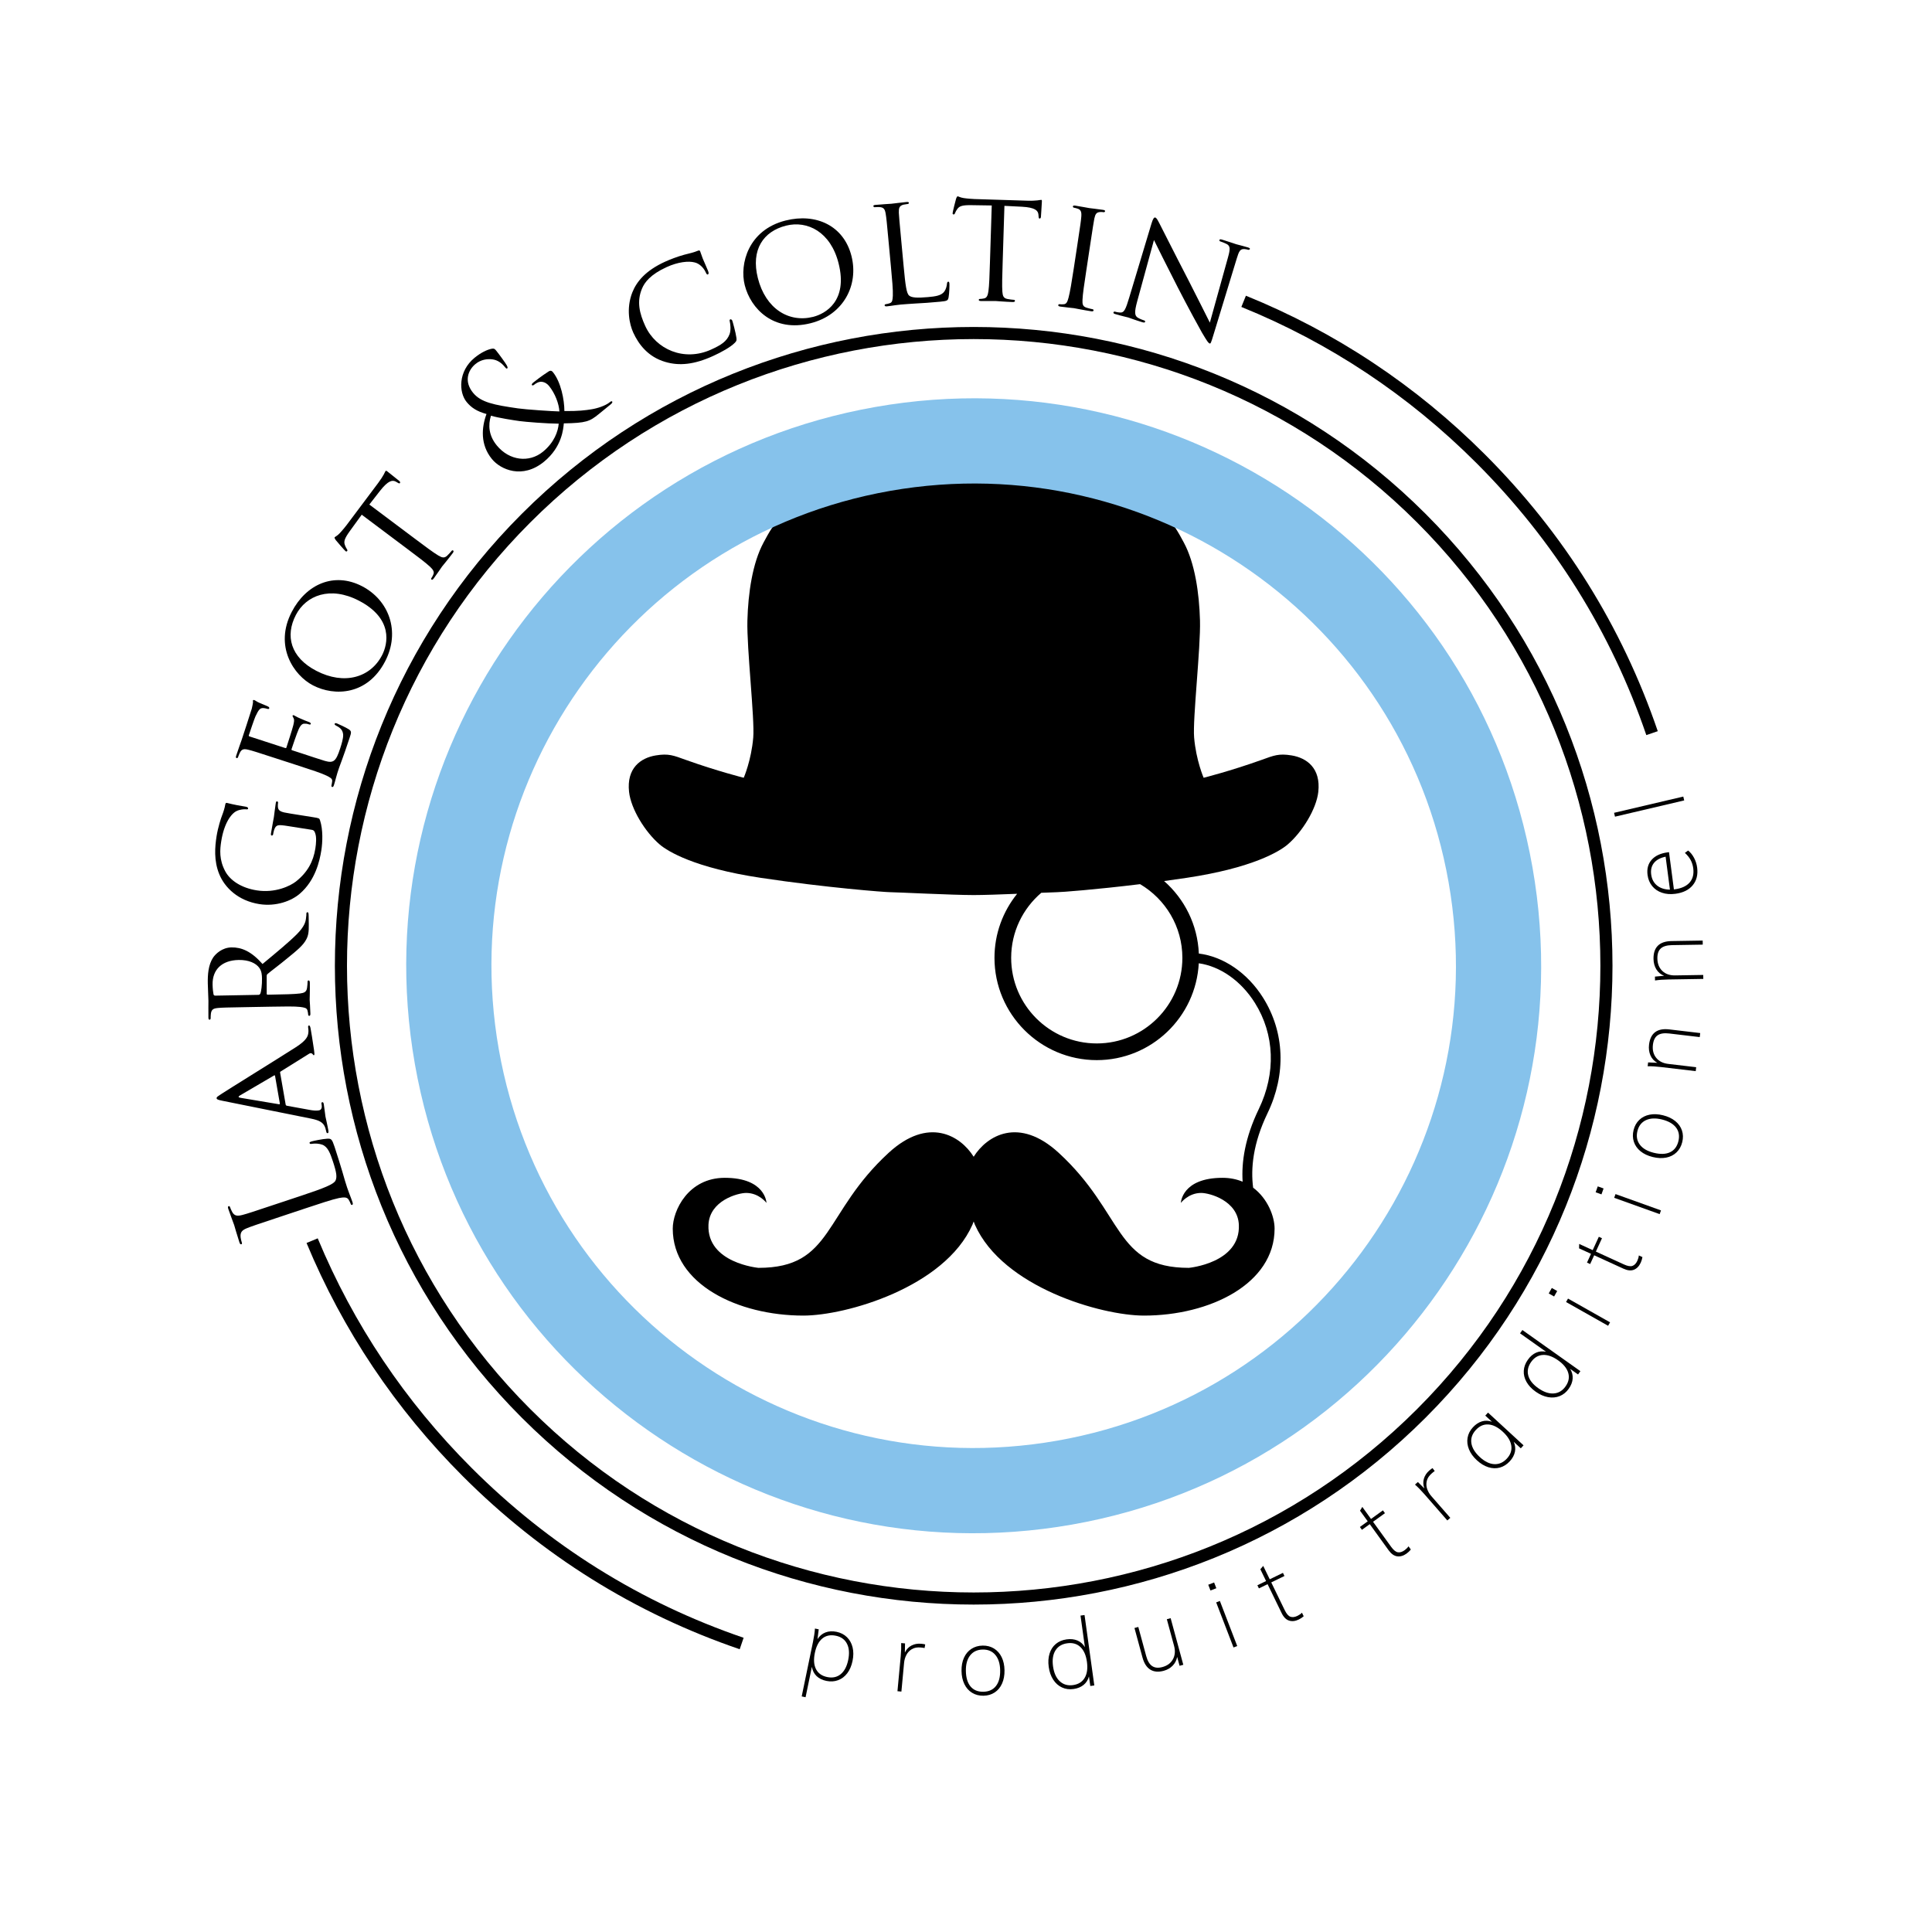
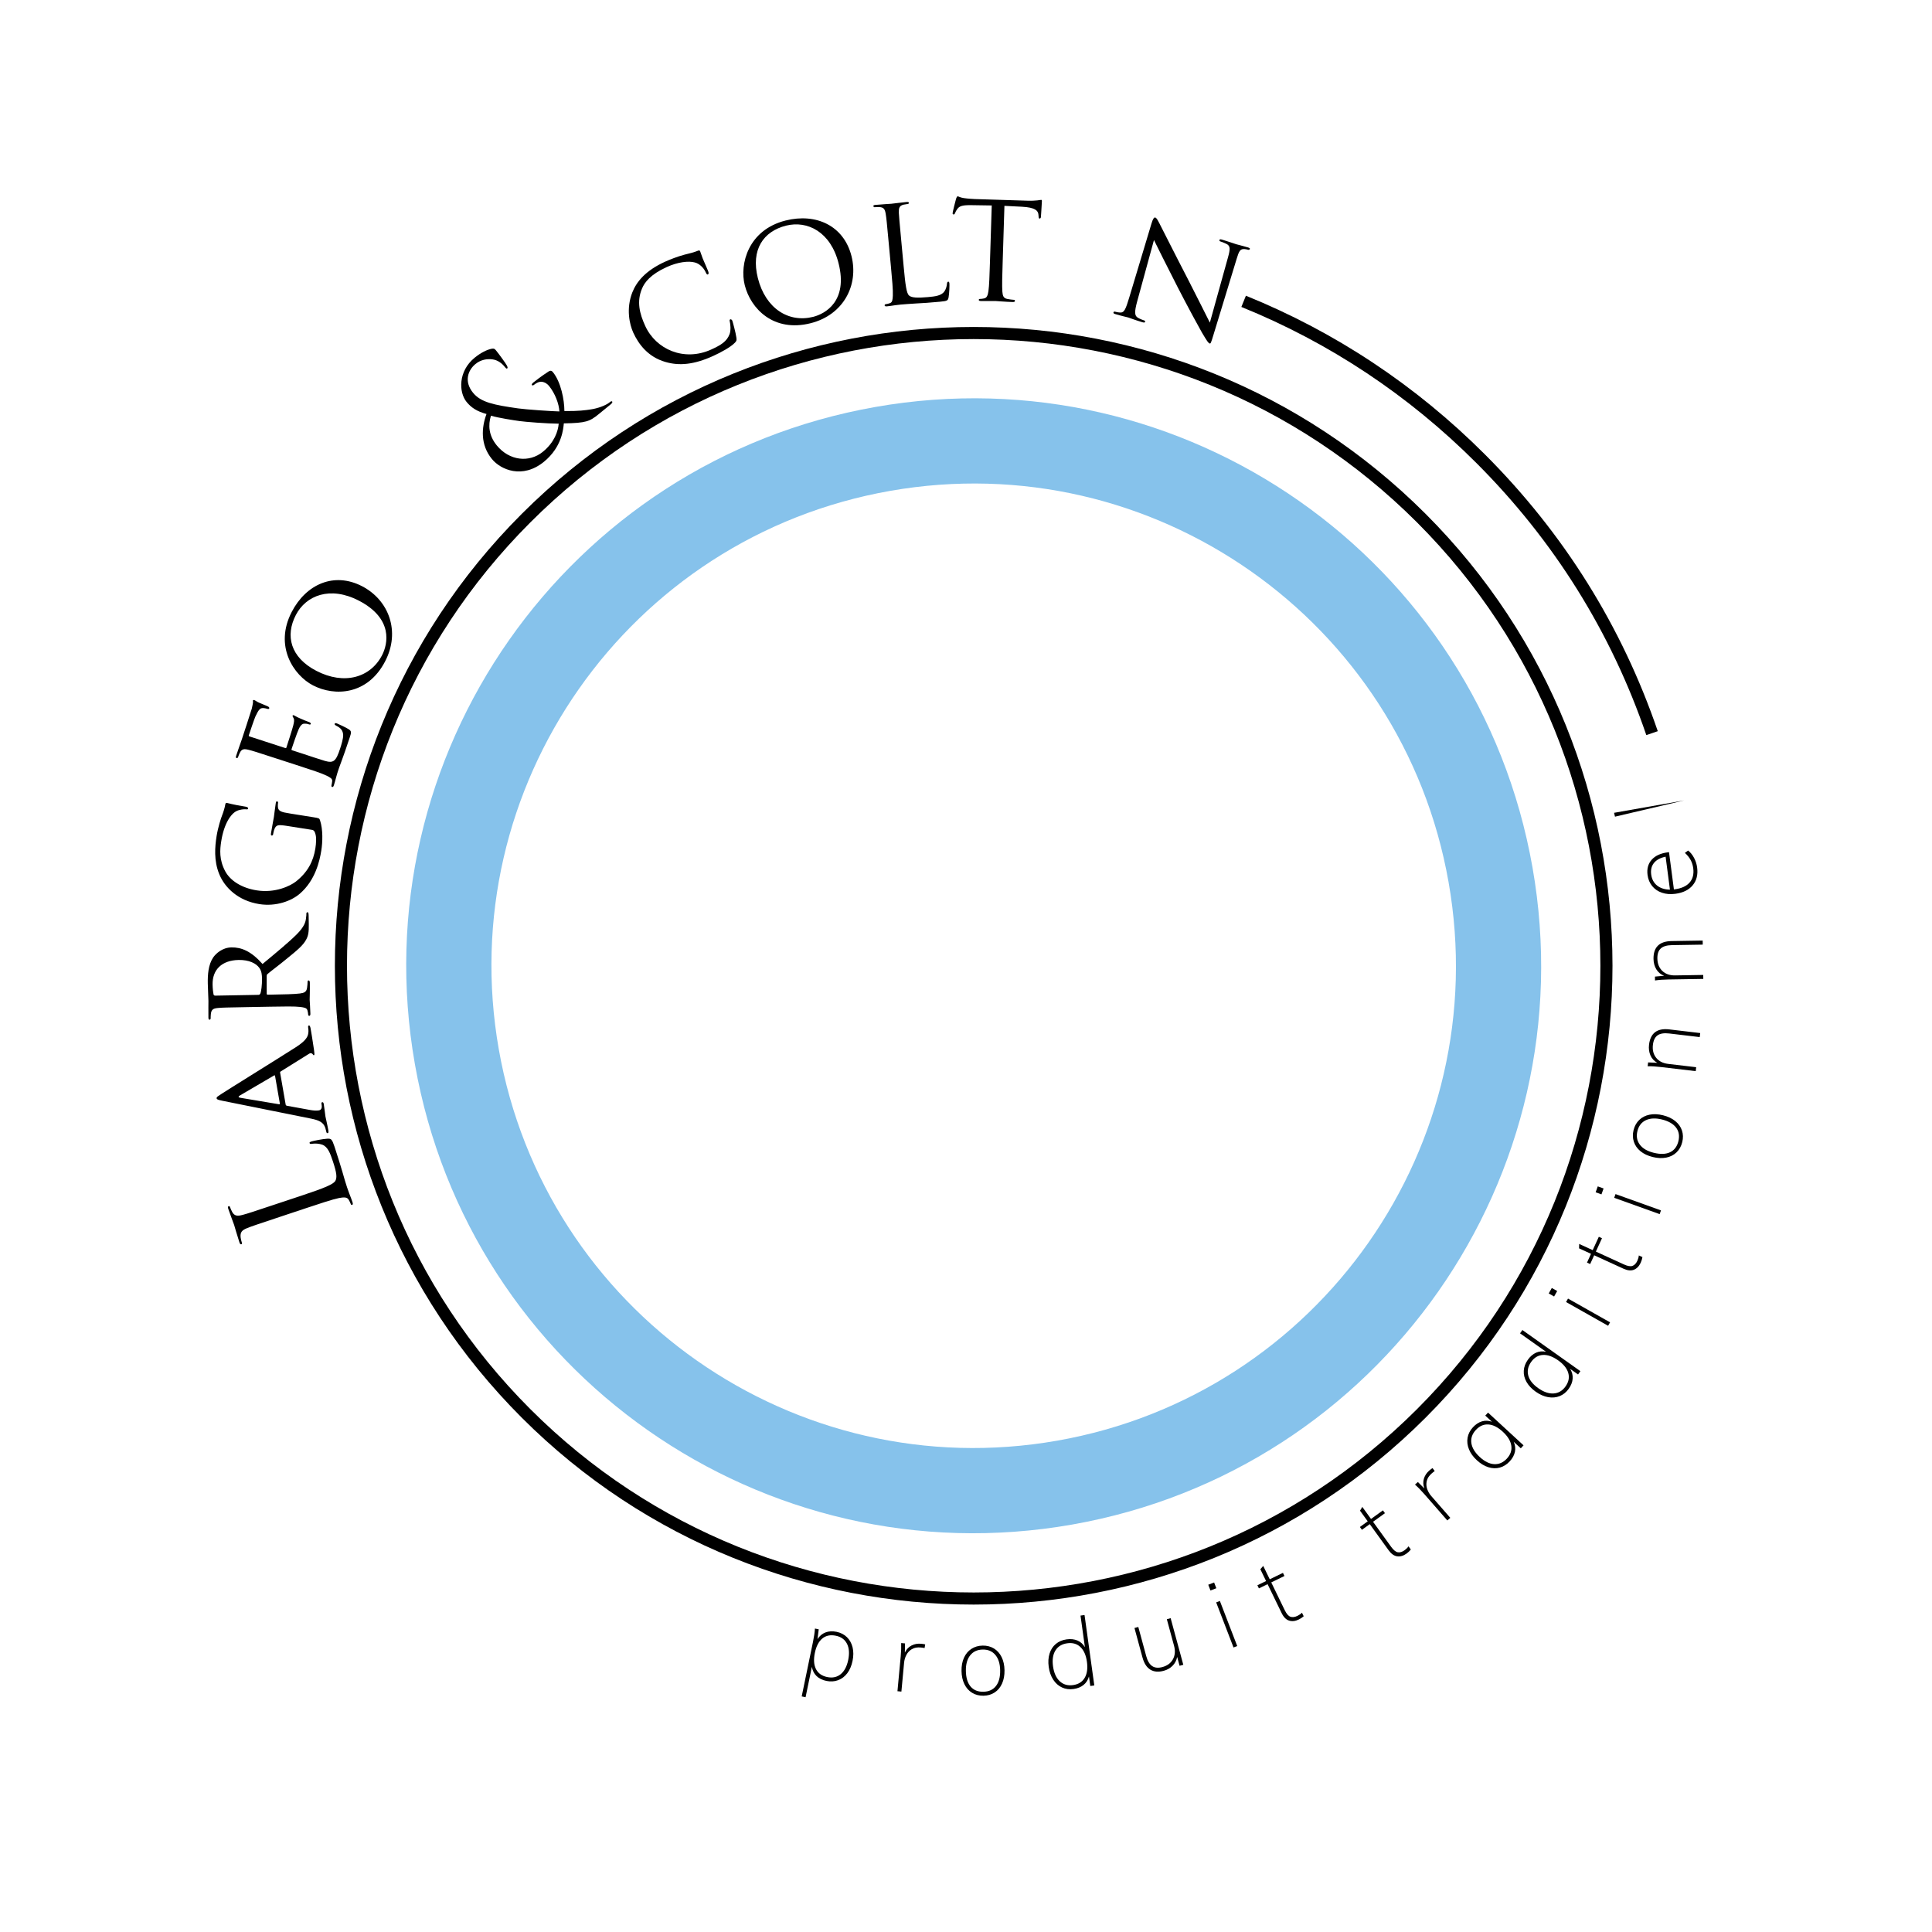
<svg xmlns="http://www.w3.org/2000/svg" version="1.1" id="Calque_1" x="0px" y="0px" width="400px" height="400px" viewBox="0 0 400 400" enable-background="new 0 0 400 400" xml:space="preserve">
  <g>
-     <path d="M267.41,156.4c-2.659-0.435-3.641,0-6.218,0.929c-6.466,2.314-11.991,3.7-11.991,3.7s-1.566-3.595-1.97-8.333   c-0.321-3.834,1.366-18.526,1.215-24.213c-0.153-5.694-1.062-11.912-3.341-16.146c-2.275-4.236-4.469-8.337-15.473-12.046   c-6.646-2.231-20.985-2.682-28.04-2.682s-21.395,0.45-28.04,2.682c-11.004,3.709-13.197,7.81-15.472,12.046   c-2.28,4.233-3.188,10.451-3.338,16.146c-0.156,5.687,1.535,20.379,1.21,24.213c-0.399,4.738-1.969,8.333-1.969,8.333   s-5.521-1.386-11.986-3.7c-2.582-0.929-3.561-1.363-6.22-0.929c-3.16,0.518-6.074,2.648-5.537,7.543   c0.388,3.548,3.333,8.332,6.367,10.917c1.657,1.406,7.209,4.829,20.864,6.882c13.651,2.051,25.787,2.976,26.852,2.976   c1.062,0,12.938,0.595,17.269,0.595c1.995,0,5.592-0.127,8.997-0.263c-2.929,3.632-4.692,8.243-4.692,13.262   c0,11.676,9.501,21.176,21.179,21.176c11.296,0,20.528-8.899,21.119-20.05c4.418,0.619,8.753,3.633,11.611,8.188   c4.105,6.539,4.402,14.555,0.815,21.99c-2.876,5.961-3.603,11.003-3.346,15.04c-1.206-0.497-2.579-0.802-4.151-0.802   c-8.467,0-8.635,5.191-8.635,5.191s1.535-2.06,4.202-2.06c1.754,0,7.589,1.596,7.804,6.608c0.346,7.926-10.349,8.901-10.349,8.901   c-15.496,0-13.323-11.305-26.962-23.827c-8.212-7.54-14.83-3.59-17.593,0.824c-2.764-4.414-9.382-8.364-17.593-0.824   c-13.64,12.522-11.466,23.827-26.962,23.827c0,0-10.694-0.976-10.354-8.901c0.219-5.013,6.05-6.608,7.808-6.608   c2.671,0,4.203,2.06,4.203,2.06s-0.164-5.191-8.635-5.191c-7.551,0-10.77,6.752-10.77,10.516c0,11.47,13.443,18.008,27.04,18.008   c8.807,0,29.229-5.845,35.001-18.803c0.09-0.203,0.176-0.436,0.261-0.68c0.084,0.244,0.17,0.477,0.26,0.68   c5.769,12.958,26.194,18.803,35.001,18.803c13.593,0,27.04-6.538,27.04-18.008c0-2.458-1.385-6.183-4.441-8.477   c-0.517-3.939-0.055-9.125,2.976-15.406c3.893-8.071,3.558-16.792-0.924-23.928c-3.227-5.139-8.205-8.516-13.297-9.138   c-0.25-5.974-2.977-11.309-7.191-15.009c1.535-0.209,3.104-0.432,4.696-0.67c13.655-2.053,19.212-5.476,20.865-6.882   c3.034-2.585,5.979-7.369,6.366-10.917C273.48,159.049,270.566,156.918,267.41,156.4z M244.798,198.312   c0,9.771-7.95,17.722-17.722,17.722c-9.773,0-17.725-7.95-17.725-17.722c0-5.391,2.428-10.217,6.237-13.47   c1.708-0.072,2.965-0.124,3.275-0.124c0.8,0,7.894-0.526,17.182-1.663C241.273,186.14,244.798,191.815,244.798,198.312z" />
    <g>
      <path d="M175.353,338.962c0.571,0.561,0.96,1.264,1.167,2.109c0.205,0.847,0.203,1.778-0.008,2.797    c-0.21,1.019-0.573,1.869-1.089,2.552c-0.517,0.684-1.149,1.165-1.902,1.445s-1.56,0.331-2.421,0.152    c-0.85-0.176-1.528-0.51-2.039-1.004c-0.511-0.493-0.836-1.129-0.974-1.907l-1.301,6.287l-0.804-0.166l2.343-11.32    c0.21-1.019,0.345-1.93,0.402-2.735l0.783,0.162l-0.257,2.03c0.424-0.661,0.975-1.122,1.655-1.384    c0.68-0.261,1.444-0.304,2.294-0.128C174.064,338.031,174.781,338.4,175.353,338.962z M174.053,346.627    c0.761-0.618,1.28-1.601,1.559-2.945c0.281-1.357,0.196-2.479-0.254-3.361c-0.451-0.883-1.218-1.437-2.302-1.66    c-1.123-0.232-2.058-0.041-2.804,0.573c-0.748,0.615-1.262,1.608-1.546,2.979c-0.284,1.371-0.206,2.49,0.235,3.357    c0.439,0.867,1.215,1.416,2.324,1.646C172.362,347.441,173.291,347.246,174.053,346.627z" />
      <path d="M191.555,340.459l-0.131,0.751c-0.156-0.041-0.42-0.079-0.792-0.114c-0.73-0.067-1.344,0.046-1.84,0.341    s-0.875,0.695-1.136,1.2c-0.262,0.505-0.419,1.042-0.473,1.613l-0.557,5.974l-0.816-0.076l0.672-7.209    c0.097-1.035,0.129-1.956,0.098-2.763l0.796,0.074l-0.034,1.885c0.329-0.665,0.793-1.151,1.391-1.457s1.262-0.425,1.992-0.356    C191.096,340.355,191.373,340.401,191.555,340.459z" />
      <path d="M201.268,350.479c-0.688-0.416-1.221-1.014-1.6-1.794c-0.38-0.781-0.578-1.691-0.594-2.731    c-0.018-1.04,0.15-1.952,0.505-2.738s0.868-1.397,1.54-1.835c0.674-0.438,1.45-0.664,2.33-0.678c0.88-0.015,1.66,0.187,2.34,0.602    c0.68,0.416,1.209,1.011,1.59,1.785c0.379,0.773,0.576,1.681,0.594,2.721c0.017,1.039-0.152,1.956-0.506,2.748    c-0.354,0.793-0.864,1.408-1.53,1.845c-0.667,0.438-1.439,0.664-2.319,0.678C202.737,351.095,201.954,350.895,201.268,350.479z     M206.195,349.078c0.607-0.77,0.9-1.854,0.877-3.254c-0.021-1.36-0.353-2.422-0.992-3.185c-0.639-0.763-1.512-1.136-2.617-1.118    c-1.107,0.019-1.971,0.416-2.592,1.192c-0.621,0.777-0.92,1.852-0.897,3.225c0.022,1.414,0.347,2.492,0.972,3.235    c0.626,0.743,1.506,1.105,2.639,1.087S205.588,349.849,206.195,349.078z" />
      <path d="M224.541,334.374l2.023,14.58l-0.832,0.115l-0.275-1.98c-0.195,0.727-0.568,1.313-1.118,1.76    c-0.551,0.447-1.241,0.728-2.073,0.843c-0.872,0.121-1.672,0.014-2.398-0.323s-1.328-0.872-1.808-1.606    c-0.479-0.734-0.79-1.617-0.933-2.647c-0.141-1.017-0.084-1.937,0.173-2.76c0.256-0.823,0.688-1.488,1.298-1.997    s1.355-0.824,2.24-0.947c0.832-0.115,1.574-0.036,2.225,0.236c0.65,0.273,1.168,0.733,1.555,1.38l-0.908-6.537L224.541,334.374z     M224.57,347.383c0.502-0.843,0.657-1.952,0.467-3.325c-0.19-1.374-0.643-2.395-1.354-3.063c-0.713-0.668-1.617-0.927-2.713-0.774    c-1.109,0.154-1.926,0.647-2.449,1.48c-0.523,0.834-0.691,1.931-0.503,3.291c0.19,1.373,0.653,2.402,1.388,3.088    s1.65,0.952,2.746,0.801C223.262,348.726,224.067,348.228,224.57,347.383z" />
      <path d="M242.369,335.026l2.621,9.649l-0.771,0.21l-0.498-1.833c-0.138,0.714-0.453,1.321-0.945,1.821    c-0.494,0.5-1.106,0.85-1.84,1.049c-1.107,0.301-2.034,0.218-2.783-0.249c-0.748-0.467-1.287-1.305-1.615-2.515l-1.656-6.099    l0.791-0.215l1.636,6.021c0.276,1.017,0.688,1.709,1.237,2.078c0.55,0.369,1.256,0.437,2.117,0.202    c1.017-0.276,1.744-0.815,2.183-1.619c0.438-0.803,0.514-1.731,0.228-2.787l-1.494-5.5L242.369,335.026z" />
      <path d="M250.156,328.102l1.213-0.466l0.46,1.194l-1.214,0.467L250.156,328.102z M255.387,341.09l-3.59-9.333l0.766-0.295    l3.59,9.334L255.387,341.09z" />
      <path d="M263.199,327.622l2.787,5.739c0.373,0.768,0.769,1.224,1.188,1.369c0.418,0.145,0.904,0.083,1.455-0.185    c0.36-0.175,0.67-0.392,0.93-0.651l0.357,0.737c-0.313,0.271-0.649,0.493-1.01,0.668c-0.719,0.35-1.389,0.428-2.01,0.232    s-1.136-0.713-1.543-1.553l-2.91-5.99l-1.799,0.873l-0.314-0.647l1.799-0.874l-1.188-2.446l0.598-0.69l1.346,2.771l2.734-1.328    l0.314,0.647L263.199,327.622z" />
      <path d="M284.275,315.068l3.736,5.172c0.499,0.691,0.967,1.073,1.404,1.144s0.905-0.073,1.402-0.433    c0.324-0.234,0.592-0.502,0.803-0.802l0.48,0.665c-0.262,0.32-0.555,0.598-0.879,0.832c-0.648,0.468-1.296,0.66-1.941,0.575    c-0.645-0.085-1.24-0.506-1.787-1.263l-3.899-5.399l-1.622,1.171l-0.421-0.583l1.622-1.171l-1.594-2.205l0.471-0.784l1.803,2.497    l2.465-1.78l0.422,0.584L284.275,315.068z" />
      <path d="M296.59,303.955l0.454,0.612c-0.138,0.085-0.348,0.25-0.629,0.496c-0.553,0.482-0.893,1.005-1.021,1.567    c-0.128,0.563-0.1,1.113,0.087,1.65c0.186,0.537,0.467,1.021,0.844,1.453l3.946,4.52l-0.617,0.54l-4.762-5.454    c-0.685-0.783-1.33-1.441-1.936-1.974l0.602-0.526l1.342,1.324c-0.254-0.697-0.287-1.368-0.098-2.013    c0.19-0.644,0.563-1.207,1.114-1.689C296.198,304.217,296.422,304.048,296.59,303.955z" />
      <path d="M308.08,292.466l7.355,6.775l-0.569,0.618l-1.472-1.355c0.312,0.686,0.396,1.376,0.256,2.07    c-0.143,0.694-0.497,1.351-1.066,1.969c-0.605,0.657-1.291,1.091-2.056,1.302c-0.765,0.21-1.559,0.187-2.381-0.072    s-1.615-0.741-2.38-1.445c-0.766-0.705-1.311-1.461-1.637-2.269c-0.325-0.808-0.42-1.605-0.281-2.395    c0.137-0.789,0.504-1.507,1.1-2.154c0.57-0.618,1.191-1.027,1.867-1.23c0.676-0.202,1.369-0.176,2.078,0.078l-1.383-1.273    L308.08,292.466z M312.896,299.296c-0.148-0.971-0.732-1.926-1.752-2.865c-1.029-0.948-2.029-1.452-2.999-1.512    s-1.834,0.323-2.593,1.146c-0.759,0.824-1.066,1.729-0.922,2.713c0.145,0.985,0.727,1.947,1.746,2.887    c1.01,0.931,2.01,1.42,2.997,1.47c0.988,0.049,1.862-0.339,2.62-1.162C312.744,301.158,313.045,300.267,312.896,299.296z" />
      <path d="M315.195,275.367l12.008,8.516l-0.486,0.685l-1.631-1.156c0.396,0.641,0.567,1.313,0.516,2.021s-0.32,1.403-0.807,2.088    c-0.509,0.719-1.135,1.227-1.878,1.525s-1.546,0.37-2.409,0.216s-1.719-0.532-2.566-1.134c-0.838-0.594-1.469-1.266-1.893-2.017    c-0.425-0.75-0.613-1.521-0.566-2.313s0.328-1.553,0.846-2.281c0.486-0.686,1.051-1.171,1.695-1.458    c0.645-0.286,1.335-0.349,2.07-0.188l-5.384-3.817L315.195,275.367z M324.691,284.26c-0.27-0.943-0.971-1.816-2.102-2.619    c-1.131-0.802-2.185-1.173-3.159-1.112s-1.782,0.543-2.423,1.445c-0.647,0.913-0.848,1.847-0.6,2.799s0.934,1.826,2.053,2.62    c1.132,0.803,2.198,1.171,3.201,1.105c1.002-0.065,1.824-0.55,2.464-1.452C324.773,286.132,324.963,285.203,324.691,284.26z" />
      <path d="M320.646,267.794l0.64-1.132l1.114,0.63l-0.639,1.132L320.646,267.794z M332.943,274.489l-8.706-4.919l0.403-0.714    l8.707,4.919L332.943,274.489z" />
      <path d="M330.407,259.127l5.8,2.657c0.776,0.355,1.372,0.456,1.787,0.302c0.416-0.154,0.751-0.51,1.006-1.067    c0.167-0.364,0.268-0.729,0.303-1.094l0.746,0.342c-0.07,0.408-0.188,0.794-0.354,1.157c-0.334,0.728-0.802,1.214-1.405,1.458    c-0.603,0.244-1.329,0.172-2.178-0.217l-6.055-2.774l-0.833,1.818l-0.654-0.3l0.832-1.818l-2.473-1.133l0.023-0.913l2.8,1.282    l1.267-2.764l0.654,0.3L330.407,259.127z" />
      <path d="M330.361,246.849l0.439-1.224l1.204,0.433l-0.438,1.224L330.361,246.849z M343.612,251.372l-9.412-3.379l0.276-0.771    l9.412,3.378L343.612,251.372z" />
      <path d="M347.106,238.585c-0.578,0.558-1.293,0.92-2.145,1.086c-0.853,0.166-1.782,0.124-2.792-0.126    c-1.01-0.251-1.849-0.647-2.518-1.191c-0.668-0.544-1.127-1.197-1.378-1.96s-0.27-1.571-0.058-2.426    c0.212-0.854,0.605-1.556,1.182-2.106c0.577-0.551,1.287-0.91,2.133-1.078s1.773-0.127,2.782,0.123    c1.009,0.251,1.853,0.648,2.526,1.194c0.676,0.545,1.139,1.196,1.391,1.952c0.253,0.757,0.272,1.562,0.061,2.416    C348.079,237.322,347.685,238.028,347.106,238.585z M347.018,233.463c-0.588-0.784-1.563-1.346-2.921-1.683    c-1.319-0.328-2.431-0.28-3.332,0.142s-1.485,1.17-1.752,2.244s-0.104,2.011,0.487,2.81c0.592,0.8,1.555,1.364,2.887,1.695    c1.371,0.341,2.497,0.304,3.376-0.11c0.879-0.413,1.454-1.17,1.728-2.271C347.764,235.19,347.605,234.248,347.018,233.463z" />
      <path d="M345.615,213.128l6.396,0.756l-0.099,0.834l-6.316-0.746c-1.06-0.125-1.859-0.001-2.399,0.371    c-0.541,0.372-0.867,1.029-0.979,1.969c-0.127,1.072,0.097,1.969,0.67,2.688c0.572,0.719,1.408,1.143,2.508,1.272l5.779,0.683    l-0.096,0.814l-7.189-0.849c-1.033-0.122-1.953-0.178-2.76-0.165l0.094-0.795l1.902,0.084c-0.655-0.359-1.129-0.871-1.419-1.537    c-0.29-0.665-0.388-1.401-0.293-2.21C341.699,213.888,343.1,212.831,345.615,213.128z" />
      <path d="M346.083,194.838l6.438-0.104l0.014,0.84l-6.359,0.103c-1.066,0.018-1.842,0.247-2.328,0.688    c-0.486,0.44-0.723,1.135-0.707,2.081c0.018,1.08,0.358,1.938,1.021,2.574c0.664,0.636,1.55,0.944,2.656,0.927l5.818-0.095    l0.014,0.82l-7.238,0.117c-1.041,0.017-1.959,0.085-2.758,0.205l-0.013-0.8l1.897-0.171c-0.697-0.269-1.234-0.713-1.611-1.334    s-0.572-1.338-0.586-2.151C342.303,196.113,343.55,194.879,346.083,194.838z" />
      <path d="M346.564,184.143l0.178-0.023c1.389-0.183,2.414-0.649,3.074-1.402c0.661-0.752,0.912-1.736,0.752-2.953    c-0.082-0.621-0.26-1.189-0.537-1.704c-0.275-0.516-0.673-1.008-1.191-1.478l0.661-0.49c0.479,0.367,0.888,0.869,1.226,1.503    c0.34,0.635,0.556,1.309,0.649,2.022c0.192,1.468-0.11,2.688-0.911,3.66s-2,1.563-3.6,1.773c-1.018,0.134-1.941,0.061-2.772-0.221    c-0.83-0.28-1.506-0.74-2.026-1.378c-0.521-0.638-0.84-1.405-0.959-2.305c-0.166-1.269,0.119-2.318,0.857-3.148    c0.738-0.829,1.855-1.343,3.349-1.539l0.237-0.031L346.564,184.143z M343.08,183.34c0.684,0.549,1.572,0.832,2.664,0.851    l-0.896-6.822c-1.086,0.224-1.888,0.651-2.403,1.284c-0.515,0.633-0.71,1.432-0.583,2.396    C341.99,182.027,342.396,182.791,343.08,183.34z" />
-       <path d="M348.695,165.719l-14.33,3.364l-0.188-0.798l14.33-3.364L348.695,165.719z" />
+       <path d="M348.695,165.719l-14.33,3.364l-0.188-0.798L348.695,165.719z" />
    </g>
-     <path d="M153.148,341.457c-21.69-7.417-40.966-19.454-57.291-35.778c-13.975-13.976-24.872-30.236-32.39-48.332l2.313-0.962   c7.393,17.791,18.107,33.779,31.85,47.521c16.051,16.051,35.002,27.887,56.328,35.178L153.148,341.457z" />
    <path d="M343.224,151.385l-2.37,0.81c-7.288-21.322-19.124-40.276-35.18-56.332c-14.047-14.046-30.418-24.917-48.664-32.315   l0.941-2.323c18.56,7.525,35.211,18.583,49.495,32.867C323.774,110.419,335.813,129.695,343.224,151.385z" />
    <g>
      <path d="M62.543,247.504c4.582-1.526,6.537-2.314,6.911-3.063c0.331-0.665,0.28-1.549-0.528-3.979    c-0.549-1.654-1.039-3.017-2.191-3.462c-0.634-0.24-1.516-0.291-2.14-0.188c-0.26,0.053-0.436,0.042-0.499-0.145    c-0.052-0.156,0.063-0.229,0.406-0.343c0.343-0.114,2.284-0.519,3.274-0.569c0.788-0.021,0.943,0.031,1.494,1.683    c0.745,2.245,1.226,3.887,1.628,5.207c0.373,1.329,0.666,2.307,0.966,3.211c0.041,0.125,0.248,0.645,0.456,1.269    c0.239,0.612,0.499,1.287,0.654,1.755c0.113,0.344,0.104,0.52-0.083,0.582c-0.094,0.031-0.208-0.001-0.271-0.188    c-0.094-0.28-0.28-0.635-0.438-0.895c-0.331-0.581-1.069-0.508-2.016-0.333c-1.36,0.28-3.823,1.1-6.817,2.096l-5.484,1.826    c-4.863,1.619-5.736,1.91-6.714,2.303c-1.038,0.416-1.454,0.833-1.33,1.934c0.02,0.27,0.166,0.809,0.259,1.09    c0.042,0.125,0.021,0.27-0.104,0.313c-0.187,0.061-0.301-0.074-0.414-0.417c-0.467-1.401-1.027-3.397-1.079-3.552    c-0.051-0.158-0.902-2.401-1.215-3.338c-0.114-0.344-0.103-0.521,0.083-0.583c0.125-0.041,0.229,0.063,0.27,0.188    c0.073,0.217,0.249,0.645,0.438,0.997c0.456,0.853,1.069,0.927,2.182,0.625c1.017-0.27,1.89-0.56,6.755-2.18L62.543,247.504z" />
      <path d="M46.037,227.902c-0.97-0.197-1.153-0.299-1.188-0.493c-0.051-0.292,0.32-0.457,0.885-0.854    c1.074-0.721,11.642-7.264,15.512-9.739c2.281-1.464,2.5-2.303,2.589-2.952c0.056-0.442,0.015-0.869-0.036-1.161    c-0.026-0.162,0.004-0.366,0.166-0.395c0.159-0.028,0.281,0.285,0.337,0.607c0.075,0.421,0.442,2.525,0.72,4.511    c0.064,0.556,0.143,1.008-0.019,1.037c-0.13,0.023-0.142-0.042-0.228-0.16c-0.095-0.151-0.373-0.402-0.791-0.129l-5.865,3.657    c-0.119,0.087-0.146,0.124-0.117,0.286l1.143,6.57c0.022,0.129,0.105,0.216,0.278,0.252l4.685,0.852    c0.724,0.142,1.432,0.185,1.918,0.101c0.552-0.097,0.659-0.615,0.574-1.103l-0.043-0.258c-0.04-0.227,0.044-0.308,0.175-0.331    c0.162-0.027,0.255,0.122,0.299,0.381c0.118,0.68,0.293,2.251,0.349,2.574c0.05,0.291,0.396,1.699,0.6,2.864    c0.063,0.355,0.03,0.562-0.132,0.591c-0.129,0.022-0.249-0.09-0.271-0.22c-0.033-0.194-0.14-0.611-0.21-0.831    c-0.388-1.266-1.455-1.647-2.943-1.956L46.037,227.902z M56.942,222.735c-0.023-0.13-0.089-0.118-0.213-0.063l-7.05,4.129    c-0.395,0.235-0.366,0.396,0.084,0.485l8.006,1.34c0.134,0.011,0.192-0.032,0.177-0.13L56.942,222.735z" />
      <path d="M51.195,208.513c-4.336,0.078-5.125,0.092-6.011,0.174c-0.951,0.083-1.409,0.257-1.524,1.211    c-0.028,0.231-0.051,0.724-0.046,0.986c0.001,0.099-0.128,0.232-0.227,0.234c-0.163,0.004-0.232-0.126-0.237-0.455    c-0.023-1.313,0.006-3.253,0.004-3.419c-0.005-0.295-0.113-2.724-0.131-3.613c-0.033-1.84,0.095-3.878,1.119-5.408    c0.512-0.733,1.836-2.039,3.774-2.074c2.069-0.036,4.089,0.782,6.438,3.435c2.913-2.418,5.406-4.469,7.118-6.176    c1.548-1.571,1.794-2.528,1.88-3.254c0.09-0.561,0.082-0.856,0.08-1.02c-0.003-0.164,0.127-0.265,0.225-0.268    c0.164-0.002,0.234,0.161,0.243,0.686l0.032,1.809c0.031,1.642-0.121,2.368-0.503,3.096c-0.634,1.262-1.963,2.337-4.035,4.018    c-1.489,1.241-3.274,2.558-4.018,3.194c-0.13,0.133-0.161,0.2-0.157,0.396l0.001,3.68c0.002,0.132,0.069,0.197,0.232,0.193    l0.657-0.01c2.693-0.05,4.862-0.089,6.011-0.241c0.817-0.113,1.341-0.287,1.457-1.177c0.059-0.395,0.111-1.02,0.107-1.283    c-0.003-0.197,0.129-0.232,0.227-0.235c0.13-0.001,0.232,0.13,0.239,0.457c0.027,1.577-0.037,3.419-0.036,3.55    c0.001,0.034,0.136,1.971,0.149,2.856c0.007,0.296-0.057,0.461-0.222,0.464c-0.098,0.002-0.231-0.061-0.233-0.225    c-0.006-0.265-0.077-0.625-0.148-0.886c-0.141-0.556-0.667-0.612-1.49-0.729c-1.154-0.144-3.354-0.104-6.048-0.055L51.195,208.513    z M53.516,205.974c0.164-0.004,0.261-0.07,0.358-0.205c0.222-0.429,0.393-1.913,0.368-3.192c-0.011-0.691-0.059-1.479-0.531-2.159    c-0.674-0.975-2.166-1.703-4.302-1.667c-3.482,0.065-5.453,2.006-5.396,5.095c0.015,0.854,0.129,1.772,0.201,2.067    c0.068,0.128,0.169,0.226,0.334,0.224L53.516,205.974z" />
      <path d="M59.737,171.046c-2.239-0.355-2.574-0.342-2.985,0.789c-0.068,0.224-0.178,0.704-0.22,0.964    c-0.015,0.099-0.165,0.208-0.263,0.191c-0.194-0.029-0.205-0.165-0.157-0.491c0.206-1.298,0.573-3.204,0.599-3.365    c0.02-0.129,0.238-1.926,0.377-2.801c0.053-0.323,0.106-0.448,0.3-0.417c0.099,0.017,0.207,0.166,0.191,0.263    c-0.032,0.195-0.062,0.391-0.049,0.725c0.006,0.8,0.394,1.094,1.356,1.313c0.871,0.171,1.684,0.301,2.851,0.482l3.083,0.49    c1.266,0.198,1.294,0.236,1.432,0.625c0.654,1.966,0.535,4.607,0.273,6.262c-0.344,2.175-1.243,6.189-4.439,8.943    c-1.738,1.522-4.953,2.713-8.392,2.167c-4.415-0.698-7.175-3.428-8.3-6.201c-1.154-2.811-0.896-5.694-0.553-7.871    c0.288-1.817,0.93-3.777,1.146-4.31c0.225-0.563,0.545-1.544,0.657-2.257c0.045-0.292,0.187-0.338,0.315-0.316    c0.391,0.063,1.109,0.342,3.869,0.778c0.455,0.07,0.563,0.224,0.532,0.416c-0.023,0.162-0.193,0.169-0.452,0.128    c-0.362-0.023-1.199,0.011-1.92,0.36c-1.15,0.553-2.599,2.551-3.183,6.251c-0.273,1.72-0.471,3.819,0.842,6.254    c1.003,1.854,3.285,3.412,6.496,3.921c3.896,0.615,7.004-0.956,8.104-1.813c2.469-1.938,3.626-4.216,4.042-6.845    c0.159-1.006,0.272-2.351-0.031-3.165c-0.139-0.388-0.233-0.636-0.752-0.718L59.737,171.046z" />
      <path d="M57.21,157.036c-4.127-1.34-4.876-1.585-5.741-1.794c-0.926-0.232-1.414-0.219-1.833,0.647    c-0.103,0.21-0.286,0.666-0.367,0.917c-0.032,0.094-0.196,0.179-0.29,0.147c-0.156-0.05-0.178-0.196-0.076-0.508    c0.405-1.251,1.046-3.013,1.098-3.169c0.06-0.187,1.959-5.929,2.131-6.563c0.142-0.542,0.211-1.071,0.251-1.302    c0.008-0.134-0.045-0.29-0.003-0.415c0.029-0.095,0.164-0.084,0.288-0.044c0.189,0.063,0.451,0.319,1.181,0.625    c0.239,0.114,1.408,0.562,1.699,0.725c0.115,0.07,0.239,0.216,0.201,0.341c-0.051,0.156-0.197,0.179-0.416,0.108    c-0.187-0.061-0.635-0.172-0.988-0.149c-0.497,0.046-0.776,0.267-1.451,1.706c-0.217,0.448-1.282,3.626-1.384,3.938    c-0.042,0.128,0.043,0.189,0.231,0.25l7.219,2.344c0.187,0.062,0.283,0.091,0.331-0.063c0.112-0.345,1.291-3.972,1.431-4.616    c0.152-0.678,0.252-1.094,0.063-1.466c-0.127-0.248-0.242-0.426-0.213-0.518c0.031-0.094,0.115-0.135,0.271-0.086    c0.157,0.05,0.544,0.349,1.397,0.695c0.512,0.237,1.492,0.623,1.679,0.684c0.219,0.071,0.481,0.225,0.42,0.413    c-0.041,0.125-0.156,0.157-0.311,0.106c-0.25-0.082-0.531-0.174-0.916-0.159c-0.406-0.028-0.8,0.12-1.271,1.143    c-0.337,0.718-1.324,3.647-1.475,4.115c-0.051,0.158,0.031,0.22,0.127,0.25l2.219,0.72c0.906,0.296,3.99,1.331,4.532,1.472    c1.803,0.517,2.309,0.129,3.191-2.591c0.233-0.719,0.659-2.032,0.612-2.843c-0.08-0.819-0.426-1.347-1.439-1.848    c-0.291-0.164-0.364-0.257-0.314-0.415c0.052-0.154,0.279-0.115,0.469-0.054c0.186,0.062,1.926,0.867,2.439,1.207    c0.625,0.412,0.536,0.692,0.189,1.755c-0.669,2.063-1.248,3.637-1.646,4.751c-0.438,1.138-0.672,1.855-0.804,2.261    c-0.021,0.063-0.193,0.596-0.354,1.2c-0.142,0.54-0.313,1.177-0.455,1.613c-0.092,0.281-0.205,0.416-0.36,0.368    c-0.094-0.032-0.199-0.134-0.148-0.291c0.08-0.251,0.099-0.625,0.149-0.885c0.079-0.563-0.434-0.799-1.173-1.175    c-1.043-0.513-3.139-1.193-5.702-2.025L57.21,157.036z" />
      <path d="M60.396,126.695c2.994-5.774,8.792-8.319,14.567-5.324c5.541,2.874,7.988,9.361,4.779,15.543    c-3.644,7.031-10.48,7.298-14.943,4.982C60.803,139.823,56.718,133.783,60.396,126.695z M79.102,135.656    c1.194-2.303,2.375-7.574-4.801-11.297c-5.949-3.085-10.945-1.088-13.047,2.966c-2.225,4.287-1.145,8.771,4.25,11.569    C71.279,141.889,76.695,140.294,79.102,135.656z" />
-       <path d="M85.852,111.498c2.155,1.616,3.915,2.937,4.914,3.523c0.717,0.412,1.216,0.622,1.854-0.009    c0.288-0.275,0.733-0.761,0.894-0.973c0.117-0.157,0.241-0.104,0.321-0.045c0.104,0.079,0.104,0.244-0.091,0.506    c-0.947,1.261-2.129,2.675-2.229,2.806c-0.079,0.105-1.202,1.769-1.715,2.451c-0.197,0.264-0.33,0.329-0.461,0.23    c-0.078-0.059-0.117-0.172-0.018-0.302c0.156-0.211,0.301-0.514,0.405-0.763c0.25-0.553-0.099-1.02-0.696-1.59    c-0.842-0.797-2.601-2.117-4.757-3.732l-9.382-7.037l-2.452,3.377c-1.057,1.467-1.313,2.136-1.044,2.871    c0.197,0.559,0.336,0.703,0.434,0.9c0.146,0.19,0.112,0.289,0.033,0.393c-0.04,0.055-0.172,0.12-0.301,0.021    c-0.238-0.177-1.9-2.122-2.047-2.313c-0.11-0.125-0.3-0.475-0.242-0.552c0.118-0.157,0.479-0.257,1.031-0.83    c0.573-0.598,1.27-1.471,1.466-1.731l6.544-8.727c0.572-0.763,0.914-1.326,1.138-1.735c0.203-0.381,0.31-0.63,0.386-0.735    c0.08-0.107,0.213-0.007,0.344,0.09c0.683,0.513,2.227,1.796,2.49,1.991c0.184,0.14,0.211,0.323,0.131,0.429    c-0.08,0.104-0.196,0.099-0.532-0.112l-0.256-0.15c-0.743-0.434-1.617-0.31-3.325,1.858l-2.221,2.852L85.852,111.498z" />
      <path d="M101.84,95.03c-2.432-2.976-2.145-6.52-1.116-9.313c-2.023-0.554-3.179-1.346-4.116-2.49    c-1.644-2.011-1.764-6.366,1.646-9.151c1.298-1.062,2.601-1.699,3.599-1.881c0.451-0.071,0.602,0.06,0.85,0.367    c0.625,0.762,1.979,2.628,2.214,3.07c0.234,0.446,0.2,0.559,0.1,0.642c-0.128,0.104-0.237,0.022-0.548-0.359    c-0.541-0.662-1.379-1.376-2.557-1.518c-1.037-0.129-2.34,0.045-3.459,0.959c-1.526,1.246-2.461,3.58-0.508,5.971    c1.622,1.986,4.347,2.518,9.342,3.23c1.635,0.236,7.155,0.604,8.529,0.627c-0.076-1.55-0.884-3.732-2.152-5.286    c-0.312-0.379-0.81-0.779-1.504-0.851c-0.6-0.061-1.195,0.3-1.576,0.611c-0.153,0.126-0.349,0.199-0.453,0.072    c-0.104-0.128,0.059-0.343,0.262-0.513c0.612-0.497,1.65-1.303,3.199-2.314c0.423-0.26,0.666-0.12,0.874,0.134    c1.684,2.061,2.384,5.776,2.386,8.064c2.844,0.051,4.525-0.177,5.568-0.352c1.211-0.183,2.925-0.732,3.84-1.48    c0.228-0.188,0.377-0.266,0.502-0.112c0.082,0.102-0.058,0.343-0.287,0.531l-2.494,2.036c-1.882,1.538-2.639,1.858-7.246,1.932    c-0.105,1.064-0.349,4.868-4.115,7.947C108.163,99.24,103.648,97.245,101.84,95.03z M115.677,87.717    c-2.382-0.008-6.878-0.366-8.118-0.539c-1.246-0.172-4.349-0.649-5.912-1.11c-0.618,1.948-0.463,4.111,1.202,6.146    c2.599,3.181,6.708,3.641,9.557,1.314C114.773,91.592,115.539,89.312,115.677,87.717z" />
      <path d="M137.742,74.932c-3.579-1.042-5.529-3.654-6.635-6.076c-0.777-1.705-1.501-4.95-0.203-8.287    c0.888-2.248,2.734-4.533,6.771-6.376c1.045-0.477,2.581-1.068,3.963-1.446c1.068-0.269,1.988-0.474,2.869-0.838    c0.27-0.123,0.383-0.031,0.451,0.119c0.094,0.21,0.172,0.535,0.533,1.489c0.354,0.853,0.994,2.257,1.129,2.629    c0.146,0.403,0.096,0.607-0.055,0.674c-0.18,0.082-0.289-0.084-0.454-0.442c-0.45-0.986-1.331-1.813-2.267-2.038    c-1.279-0.352-3.479-0.107-5.812,0.956c-3.38,1.541-4.585,3.173-5.116,4.463c-1.125,2.682-0.507,5.144,0.666,7.716    c2.224,4.874,8.057,7.45,13.678,4.886c1.973-0.9,3.22-1.65,3.789-3.174c0.31-0.827,0.179-2.067,0.049-2.586    c-0.063-0.297-0.074-0.399,0.104-0.482c0.122-0.054,0.323,0.069,0.403,0.251c0.082,0.179,0.732,2.554,0.859,3.545    c0.068,0.547,0.05,0.663-0.316,1.047c-0.886,0.91-2.791,1.96-4.496,2.736C143.708,75.497,140.625,75.783,137.742,74.932z" />
      <path d="M162.643,45.657c6.309-1.59,12.061,1.058,13.65,7.367c1.527,6.055-1.703,12.188-8.458,13.894    c-7.677,1.935-12.414-3.004-13.644-7.879C153.092,54.676,154.899,47.611,162.643,45.657z M168.351,65.601    c2.519-0.635,7.245-3.252,5.267-11.089c-1.637-6.498-6.447-8.911-10.875-7.796c-4.685,1.182-7.323,4.966-5.836,10.86    C158.497,63.883,163.285,66.879,168.351,65.601z" />
      <path d="M187.079,55.015c0.38,4.091,0.598,5.753,1.167,6.196c0.501,0.416,1.633,0.509,3.891,0.299    c1.503-0.139,2.777-0.292,3.39-1.174c0.32-0.458,0.494-1.066,0.541-1.633c0.015-0.199,0.097-0.372,0.261-0.387    c0.131-0.014,0.209,0.111,0.236,0.407c0.027,0.293-0.014,1.98-0.168,2.82c-0.136,0.672-0.223,0.779-1.762,0.922    c-2.063,0.191-3.668,0.308-5.015,0.367c-1.313,0.088-2.299,0.148-3.147,0.227c-0.134,0.011-0.623,0.058-1.177,0.14    c-0.585,0.089-1.204,0.18-1.662,0.223c-0.296,0.025-0.466-0.023-0.481-0.188c-0.008-0.099,0.047-0.235,0.209-0.25    c0.262-0.024,0.616-0.125,0.871-0.214c0.547-0.182,0.562-0.712,0.617-1.541c0.059-1.161-0.146-3.354-0.395-6.037l-0.457-4.909    c-0.4-4.317-0.474-5.104-0.62-5.98c-0.154-0.944-0.361-1.386-1.321-1.43c-0.233-0.012-0.728,0.003-0.988,0.026    c-0.099,0.01-0.24-0.111-0.251-0.208c-0.015-0.162,0.109-0.242,0.439-0.269c1.31-0.121,3.116-0.224,3.279-0.238    c0.13-0.012,2.283-0.279,3.165-0.363c0.295-0.026,0.465,0.023,0.48,0.188c0.009,0.099-0.114,0.206-0.212,0.216    c-0.198,0.02-0.618,0.091-0.944,0.154c-0.835,0.242-0.958,0.685-0.932,1.671c0.049,0.888,0.122,1.673,0.522,5.99L187.079,55.015z" />
      <path d="M207.59,54.345c-0.085,2.693-0.154,4.894-0.06,6.049c0.074,0.822,0.188,1.352,1.07,1.511    c0.392,0.079,1.047,0.165,1.312,0.171c0.195,0.008,0.225,0.141,0.222,0.239c-0.004,0.132-0.14,0.226-0.466,0.217    c-1.576-0.049-3.412-0.206-3.577-0.211c-0.132-0.004-2.137,0.03-2.991,0.004c-0.329-0.011-0.459-0.081-0.454-0.244    c0.004-0.098,0.071-0.195,0.236-0.189c0.264,0.008,0.593-0.05,0.858-0.106c0.596-0.112,0.777-0.666,0.902-1.483    c0.166-1.146,0.235-3.348,0.318-6.039l0.37-11.724l-4.176-0.063c-1.806-0.025-2.503,0.149-2.949,0.793    c-0.343,0.482-0.383,0.679-0.487,0.873c-0.073,0.228-0.173,0.257-0.303,0.253c-0.066-0.002-0.198-0.07-0.191-0.236    c0.01-0.295,0.646-2.772,0.719-3.001c0.039-0.164,0.213-0.52,0.313-0.517c0.196,0.007,0.484,0.246,1.27,0.367    c0.818,0.125,1.934,0.191,2.262,0.203l10.903,0.34c0.952,0.03,1.612-0.016,2.073-0.064c0.43-0.052,0.694-0.109,0.826-0.105    c0.131,0.004,0.126,0.168,0.121,0.332c-0.027,0.854-0.189,2.854-0.198,3.183c-0.009,0.229-0.144,0.357-0.273,0.354    c-0.132-0.005-0.196-0.106-0.216-0.5L215,44.452c-0.072-0.856-0.677-1.501-3.433-1.652l-3.611-0.18L207.59,54.345z" />
-       <path d="M224.896,56.08c-0.406,2.665-0.734,4.841-0.777,5.999c-0.025,0.825-0.006,1.36,0.817,1.618    c0.412,0.128,1.02,0.287,1.279,0.327c0.163,0.024,0.208,0.164,0.193,0.261c-0.021,0.131-0.164,0.21-0.489,0.159    c-1.592-0.242-3.43-0.619-3.559-0.639c-0.162-0.024-1.964-0.198-2.842-0.331c-0.293-0.046-0.444-0.136-0.42-0.297    c0.016-0.098,0.102-0.219,0.262-0.193c0.262,0.039,0.628,0.028,0.896,0.003c0.572-0.046,0.748-0.551,0.971-1.348    c0.301-1.117,0.664-3.289,1.067-5.953l0.741-4.874c0.648-4.287,0.768-5.066,0.835-5.954c0.078-0.951-0.085-1.407-0.683-1.633    c-0.315-0.112-0.668-0.197-0.863-0.229c-0.129-0.019-0.207-0.166-0.191-0.262c0.023-0.162,0.165-0.209,0.488-0.159    c0.941,0.142,2.719,0.478,2.883,0.503c0.128,0.021,1.99,0.235,2.867,0.37c0.324,0.05,0.446,0.134,0.42,0.296    c-0.014,0.098-0.164,0.209-0.261,0.192c-0.195-0.028-0.391-0.057-0.724-0.042c-0.807,0.044-1.028,0.409-1.24,1.372    c-0.165,0.873-0.282,1.653-0.934,5.941L224.896,56.08z" />
      <path d="M235.438,62.411c-0.6,2.22-0.546,2.958,0.151,3.374c0.465,0.277,1.088,0.497,1.337,0.574    c0.128,0.038,0.192,0.16,0.155,0.286c-0.048,0.157-0.255,0.163-0.567,0.069c-1.575-0.473-2.649-0.898-2.899-0.976    c-0.252-0.074-1.445-0.33-2.705-0.71c-0.282-0.085-0.432-0.164-0.375-0.353c0.038-0.125,0.16-0.192,0.286-0.153    c0.222,0.065,0.734,0.186,1.181,0.184c0.75,0.018,1.063-0.679,1.791-3.101l4.609-15.323c0.32-1.072,0.563-1.307,0.784-1.241    c0.315,0.095,0.627,0.771,0.822,1.139c0.31,0.574,3.051,6.065,6.005,11.758c1.888,3.657,3.888,7.727,4.475,8.861l3.748-13.491    c0.488-1.74,0.511-2.386-0.291-2.799c-0.475-0.245-1.096-0.466-1.316-0.532c-0.187-0.057-0.172-0.223-0.145-0.317    c0.049-0.157,0.279-0.123,0.596-0.026c1.26,0.379,2.563,0.841,2.875,0.935c0.316,0.096,1.248,0.308,2.377,0.646    c0.285,0.084,0.495,0.183,0.448,0.339c-0.028,0.096-0.203,0.214-0.392,0.156c-0.125-0.037-0.346-0.104-0.68-0.135    c-0.969-0.086-1.192,0.43-1.678,2.034l-4.776,15.654c-0.528,1.761-0.607,1.908-0.796,1.854c-0.281-0.087-0.499-0.392-1.616-2.271    c-0.208-0.337-3.021-5.473-5.03-9.406c-2.197-4.331-4.328-8.542-4.895-9.742L235.438,62.411z" />
    </g>
    <path d="M295.154,293.517c-51.591,51.592-135.535,51.592-187.126,0c-51.591-51.591-51.592-135.535-0.001-187.127   c51.592-51.592,135.537-51.591,187.128,0C346.746,157.981,346.746,241.925,295.154,293.517z M109.799,108.162   c-50.613,50.613-50.612,132.969,0.002,183.583c50.613,50.613,132.967,50.613,183.581-0.001s50.615-132.968,0.001-183.582   C242.77,57.548,160.414,57.548,109.799,108.162z" />
    <path fill="#86C2EB" d="M181.24,84.257c-63.898,11.24-106.584,72.152-95.344,136.048c11.24,63.897,72.152,106.584,136.049,95.344   s106.582-72.152,95.344-136.048C306.047,115.703,245.137,73.019,181.24,84.257z M218.889,298.273   c-54.301,9.554-106.066-26.724-115.619-81.023c-9.549-54.302,26.725-106.066,81.025-115.618   c54.303-9.552,106.066,26.723,115.619,81.024C309.467,236.957,273.189,288.722,218.889,298.273z" />
  </g>
</svg>